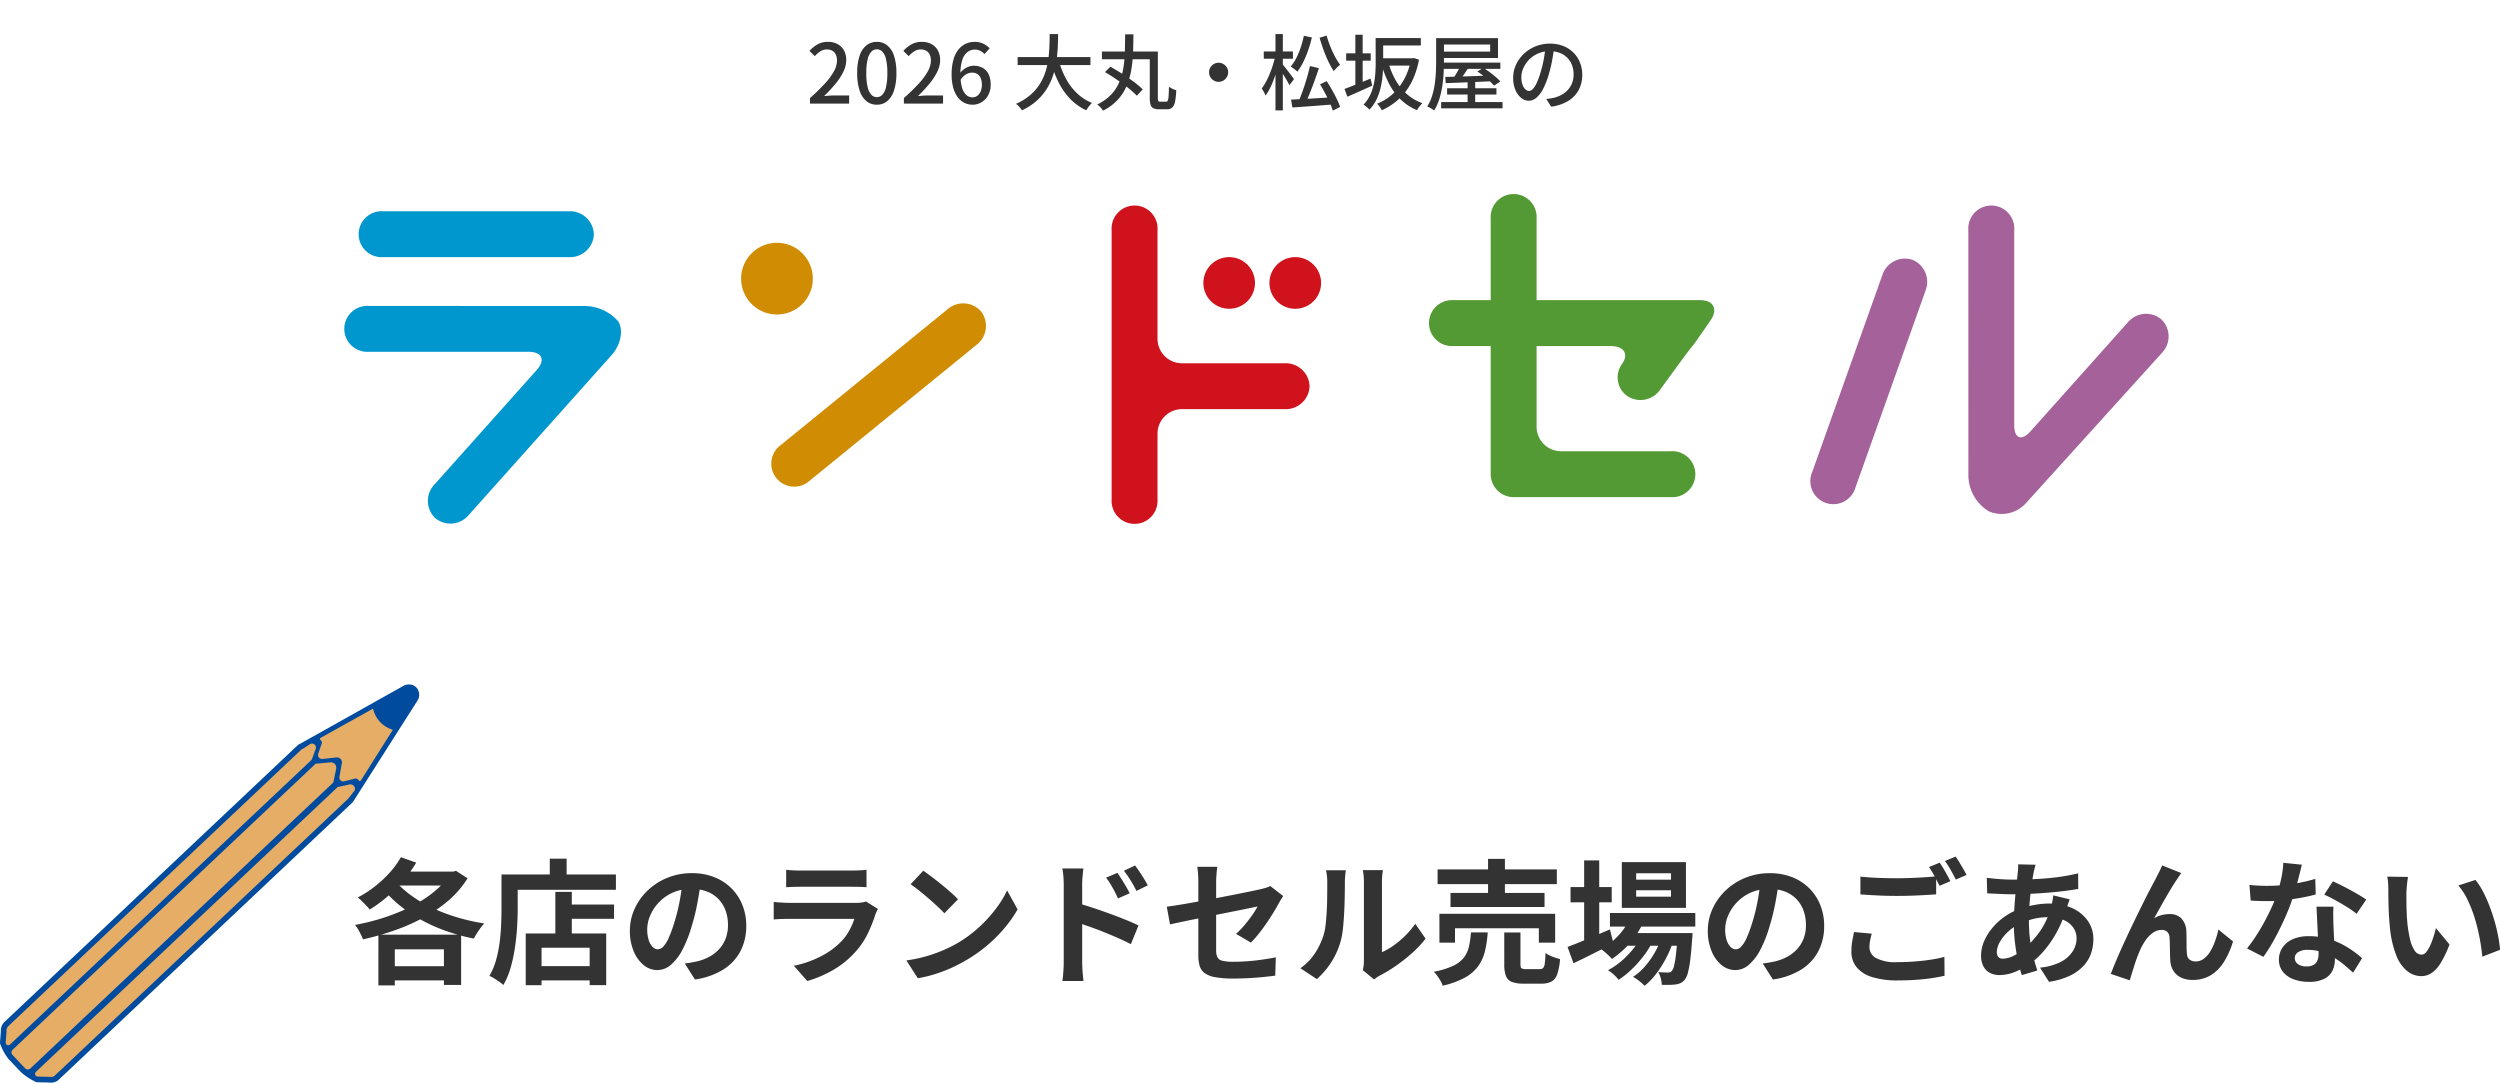
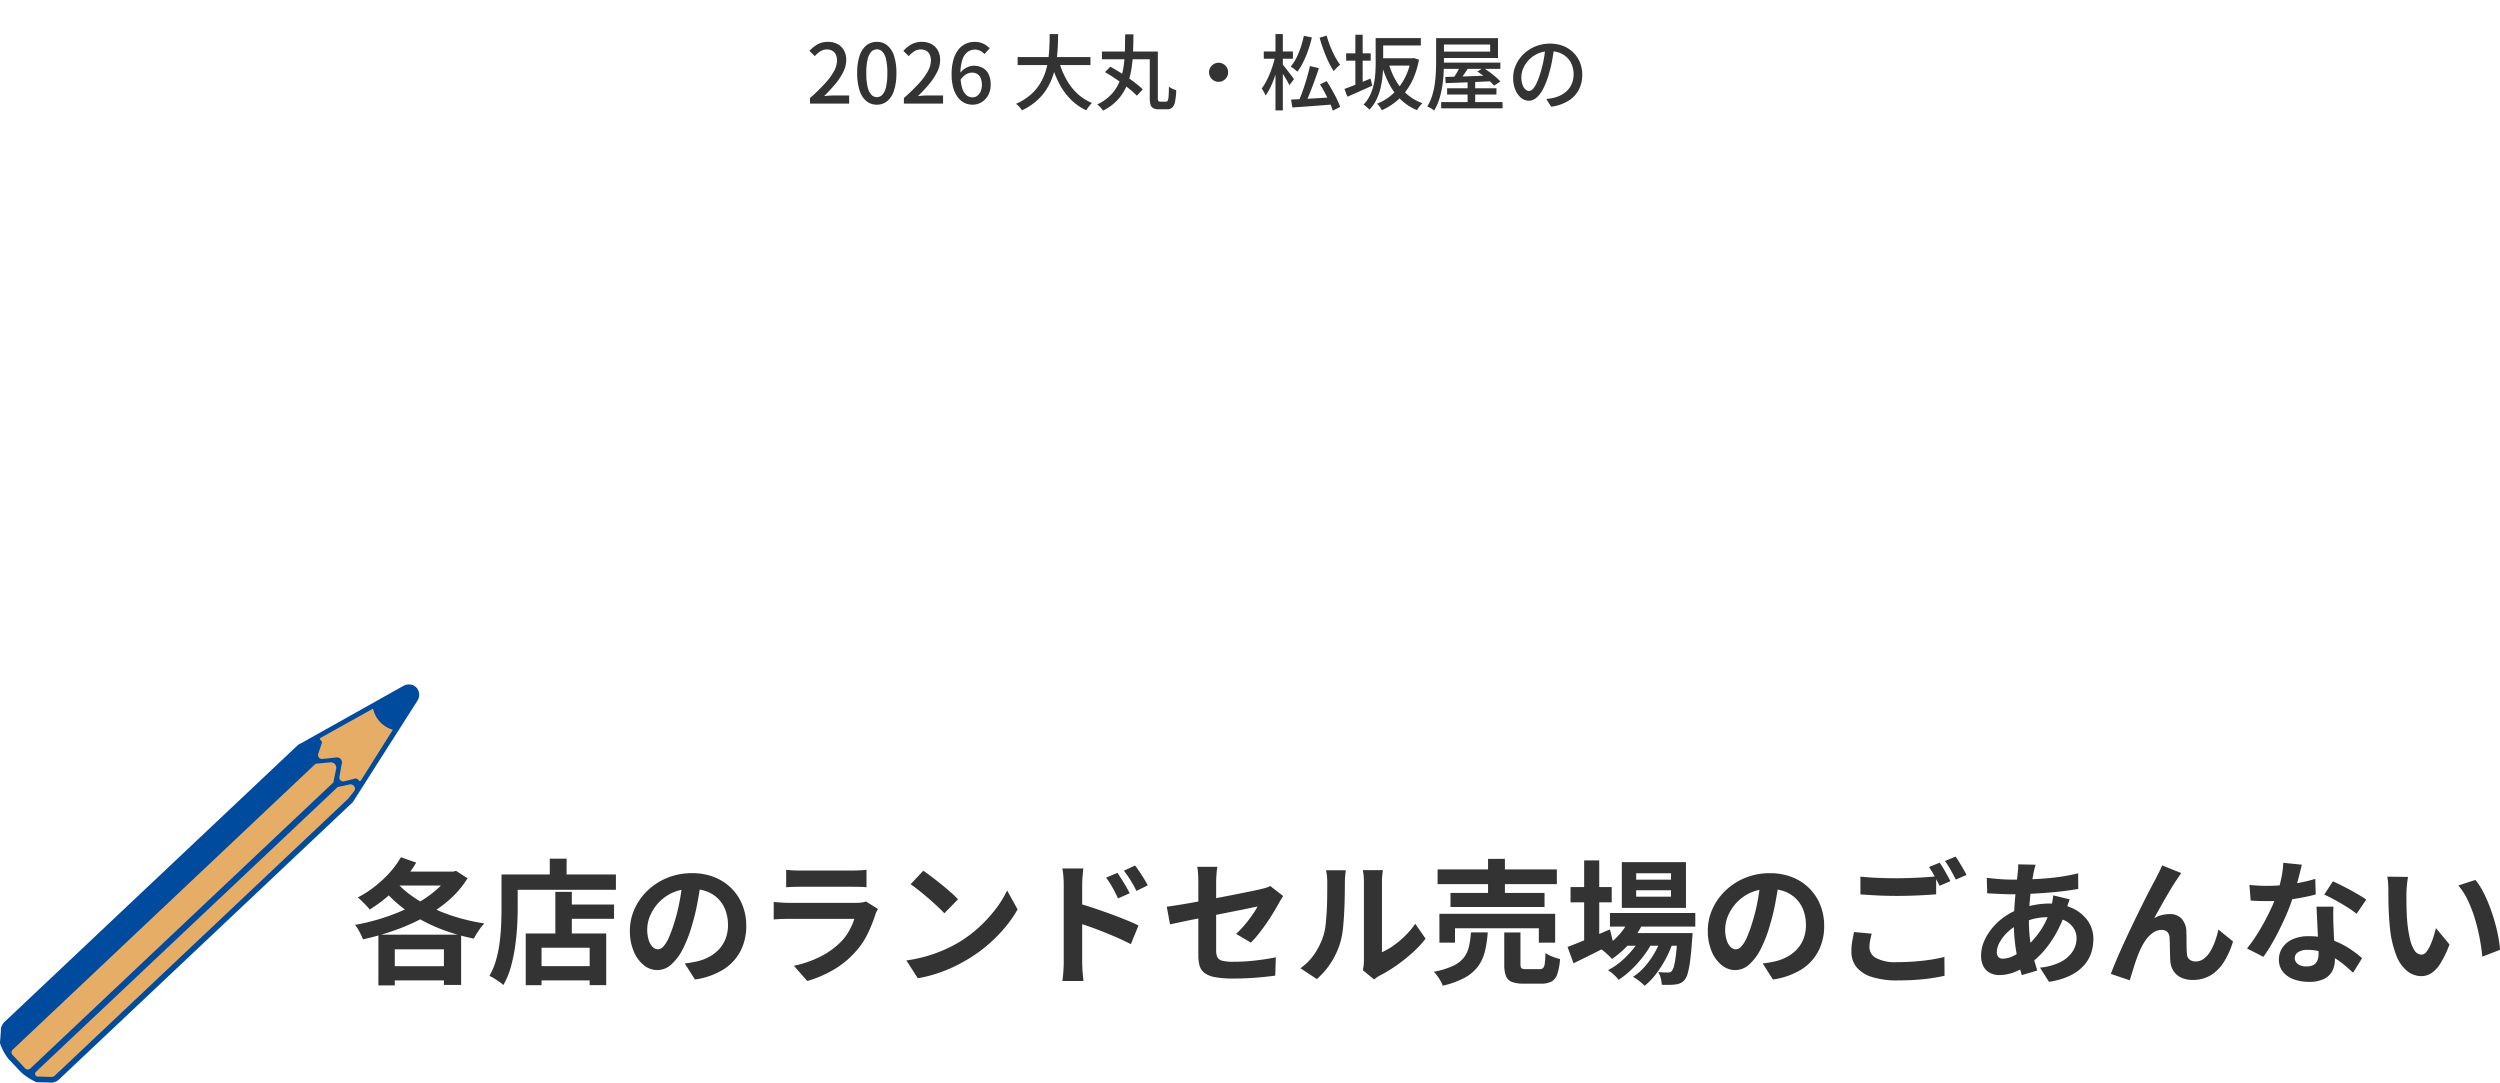
<svg xmlns="http://www.w3.org/2000/svg" width="333.964" height="144.628" viewBox="0 0 333.964 144.628">
  <defs>
    <clipPath id="clip-path">
-       <rect id="長方形_1589" data-name="長方形 1589" width="243.691" height="69.985" fill="none" />
-     </clipPath>
+       </clipPath>
    <clipPath id="clip-path-2">
      <rect id="長方形_1601" data-name="長方形 1601" width="56" height="53.198" fill="none" />
    </clipPath>
  </defs>
  <g id="グループ_6211" data-name="グループ 6211" transform="translate(1878 292)">
    <g id="グループ_6209" data-name="グループ 6209" transform="translate(-2181 -537)">
      <g id="グループ_5967" data-name="グループ 5967" transform="translate(349 245)">
        <g id="グループ_5966" data-name="グループ 5966" transform="translate(0 0)">
          <g id="グループ_5965" data-name="グループ 5965" transform="translate(0 0)">
            <g id="グループ_5964" data-name="グループ 5964" clip-path="url(#clip-path)">
              <path id="パス_6201" data-name="パス 6201" d="M34.663,50.858A3.177,3.177,0,0,1,31.4,53.923l-24.9,0a3.07,3.07,0,1,1,0-6.128l24.9,0a3.178,3.178,0,0,1,3.258,3.067" transform="translate(-1.328 -19.573)" fill="#0096ce" />
              <path id="パス_6202" data-name="パス 6202" d="M36.581,71.267a6.017,6.017,0,0,0-4.59-2.039L3.257,69.214a3.07,3.07,0,1,0,0,6.128H24.617c1.792,0,2.28,1.095,1.085,2.429L12.026,93.084a3.172,3.172,0,0,0,.115,4.47,3.174,3.174,0,0,0,4.457-.388L35.742,75.74c1.193-1.339,1.574-3.351.84-4.473" transform="translate(-0.001 -28.347)" fill="#0096ce" />
              <path id="パス_6203" data-name="パス 6203" d="M281.606,58.077H259.773V47.159a3.072,3.072,0,1,0-6.133,0V58.076h-4.986a3.072,3.072,0,1,0,0,6.133h4.985V75c0,1.793,0,3.258,0,3.258v3.067a3.077,3.077,0,0,0,3.067,3.066l6.326,0h14.682a3.072,3.072,0,1,0,0-6.132l-14.683,0A3.271,3.271,0,0,1,259.772,75V64.21h9.9c1.794,0,2.461,1.089,1.488,2.426a3.042,3.042,0,0,0,.709,4.234,3.184,3.184,0,0,0,4.4-.827l2.333-3.2c1.057-1.448,1.951-2.633,1.987-2.633S281.48,63,282.5,61.522l.519-.759c1.018-1.478.38-2.686-1.412-2.686" transform="translate(-100.505 -17.98)" fill="#539a35" />
              <path id="パス_6204" data-name="パス 6204" d="M393.2,61.7a3.177,3.177,0,0,0-4.456.388l-13.02,14.574c-1.2,1.339-2.172.967-2.172-.826V49.753a3.07,3.07,0,1,0-6.129,0l.006,32.945a5.677,5.677,0,0,0,2.723,4.646,4.366,4.366,0,0,0,4.907-1.024L393.3,66.163a3.152,3.152,0,0,0-.1-4.458" transform="translate(-150.48 -19.042)" fill="#a56199" />
              <path id="パス_6205" data-name="パス 6205" d="M345.312,58.644a3.177,3.177,0,0,1,1.792,4.1l-9.372,26.338a3.073,3.073,0,1,1-5.779-2.059l9.378-26.335a3.175,3.175,0,0,1,3.981-2.042" transform="translate(-135.872 -23.95)" fill="#a56199" />
-               <path id="パス_6206" data-name="パス 6206" d="M124.654,69.727a3.177,3.177,0,0,1-.591,4.435L101.779,92.306a3.072,3.072,0,1,1-3.87-4.756l22.284-18.141a3.173,3.173,0,0,1,4.461.318" transform="translate(-39.59 -28.114)" fill="#d08d04" />
+               <path id="パス_6206" data-name="パス 6206" d="M124.654,69.727a3.177,3.177,0,0,1-.591,4.435a3.072,3.072,0,1,1-3.87-4.756l22.284-18.141a3.173,3.173,0,0,1,4.461.318" transform="translate(-39.59 -28.114)" fill="#d08d04" />
              <path id="パス_6207" data-name="パス 6207" d="M99.351,59.721a4.79,4.79,0,1,1-4.791-4.79,4.793,4.793,0,0,1,4.791,4.79" transform="translate(-36.767 -22.497)" fill="#d08d04" />
-               <path id="パス_6208" data-name="パス 6208" d="M200.035,70.636a3.177,3.177,0,0,0-3.26-3.066h-13.79a3.27,3.27,0,0,1-3.26-3.259V49.754a3.071,3.071,0,1,0-6.131,0V85.768a3.071,3.071,0,1,0,6.131,0v-8.81a3.274,3.274,0,0,1,3.261-3.259l13.792,0a3.177,3.177,0,0,0,3.26-3.066" transform="translate(-71.097 -19.042)" fill="#cf121b" />
              <path id="パス_6209" data-name="パス 6209" d="M201.246,61.628a3.447,3.447,0,1,1-3.448-3.451,3.449,3.449,0,0,1,3.448,3.451" transform="translate(-79.599 -23.827)" fill="#cf121b" />
              <path id="パス_6210" data-name="パス 6210" d="M216.2,61.626a3.45,3.45,0,1,1-3.452-3.451,3.45,3.45,0,0,1,3.452,3.451" transform="translate(-85.721 -23.826)" fill="#cf121b" />
            </g>
          </g>
          <path id="パス_6358" data-name="パス 6358" d="M-51.8,0V-.74a26.18,26.18,0,0,0,2-1.946,8.369,8.369,0,0,0,1.209-1.647,3.054,3.054,0,0,0,.4-1.423,1.854,1.854,0,0,0-.151-.77,1.142,1.142,0,0,0-.456-.519,1.442,1.442,0,0,0-.761-.185,1.567,1.567,0,0,0-.87.258,3.408,3.408,0,0,0-.724.635l-.718-.7a4.334,4.334,0,0,1,1.1-.889,2.811,2.811,0,0,1,1.374-.318,2.628,2.628,0,0,1,1.29.3,2.132,2.132,0,0,1,.849.846,2.594,2.594,0,0,1,.3,1.281,3.584,3.584,0,0,1-.387,1.574,8.1,8.1,0,0,1-1.056,1.608A19.628,19.628,0,0,1-49.923-1q.318-.034.675-.06t.652-.026h2.028V0Zm8.934.149A2.158,2.158,0,0,1-44.251-.32a2.989,2.989,0,0,1-.917-1.412,7.293,7.293,0,0,1-.325-2.35,7.094,7.094,0,0,1,.325-2.326,2.906,2.906,0,0,1,.917-1.38,2.2,2.2,0,0,1,1.382-.457,2.162,2.162,0,0,1,1.38.46,2.952,2.952,0,0,1,.908,1.38,7.077,7.077,0,0,1,.324,2.323,7.306,7.306,0,0,1-.324,2.35A3.016,3.016,0,0,1-41.489-.32,2.135,2.135,0,0,1-42.869.149Zm0-1.01a1,1,0,0,0,.73-.32,2.212,2.212,0,0,0,.493-1.028,8.032,8.032,0,0,0,.176-1.874,7.852,7.852,0,0,0-.176-1.858,2.114,2.114,0,0,0-.493-1,1.015,1.015,0,0,0-.73-.308,1.018,1.018,0,0,0-.726.308,2.13,2.13,0,0,0-.5,1,7.624,7.624,0,0,0-.182,1.858A7.8,7.8,0,0,0-44.1-2.209a2.228,2.228,0,0,0,.5,1.028A1,1,0,0,0-42.869-.861ZM-39.256,0V-.74a26.18,26.18,0,0,0,2-1.946,8.369,8.369,0,0,0,1.209-1.647,3.054,3.054,0,0,0,.4-1.423,1.854,1.854,0,0,0-.151-.77,1.142,1.142,0,0,0-.456-.519,1.442,1.442,0,0,0-.761-.185,1.567,1.567,0,0,0-.87.258,3.408,3.408,0,0,0-.724.635l-.718-.7a4.334,4.334,0,0,1,1.1-.889,2.811,2.811,0,0,1,1.374-.318,2.628,2.628,0,0,1,1.29.3,2.132,2.132,0,0,1,.849.846,2.594,2.594,0,0,1,.3,1.281,3.584,3.584,0,0,1-.387,1.574,8.1,8.1,0,0,1-1.056,1.608A19.628,19.628,0,0,1-37.377-1q.318-.034.675-.06t.652-.026h2.028V0Zm9.177.149A2.46,2.46,0,0,1-31.165-.1a2.492,2.492,0,0,1-.893-.747,3.778,3.778,0,0,1-.6-1.259,6.482,6.482,0,0,1-.22-1.793,6.953,6.953,0,0,1,.25-1.993,3.838,3.838,0,0,1,.68-1.349A2.681,2.681,0,0,1-30.972-8a2.8,2.8,0,0,1,1.148-.244A2.612,2.612,0,0,1-28.641-8a2.992,2.992,0,0,1,.846.617l-.7.768a1.723,1.723,0,0,0-.563-.432,1.565,1.565,0,0,0-.7-.169,1.659,1.659,0,0,0-.976.312,2.1,2.1,0,0,0-.708,1.037A5.893,5.893,0,0,0-31.7-3.9a6.25,6.25,0,0,0,.2,1.721,2.184,2.184,0,0,0,.559,1.011,1.213,1.213,0,0,0,.852.333,1.047,1.047,0,0,0,.636-.205,1.418,1.418,0,0,0,.448-.584,2.2,2.2,0,0,0,.168-.9A2.243,2.243,0,0,0-29-3.4a1.182,1.182,0,0,0-.447-.548,1.313,1.313,0,0,0-.722-.188,1.613,1.613,0,0,0-.779.229,2.31,2.31,0,0,0-.777.792l-.049-.926a2.6,2.6,0,0,1,.543-.549,2.427,2.427,0,0,1,.644-.347,1.922,1.922,0,0,1,.638-.119,2.493,2.493,0,0,1,1.2.277,1.9,1.9,0,0,1,.8.838,3.119,3.119,0,0,1,.287,1.424,2.841,2.841,0,0,1-.332,1.4,2.467,2.467,0,0,1-.88.93A2.278,2.278,0,0,1-30.08.149Zm6.019-6.362h9.725v1.071h-9.725Zm5.484.429a11.555,11.555,0,0,0,.953,2.422A7.788,7.788,0,0,0-16.15-1.4,6.466,6.466,0,0,0-14.128-.081,2.5,2.5,0,0,0-14.4.207q-.146.175-.279.357T-14.9.894A7.217,7.217,0,0,1-17.033-.62,8.872,8.872,0,0,1-18.569-2.8a15.1,15.1,0,0,1-1.048-2.734Zm-1.207-3.5h1.131q-.006.771-.045,1.669t-.17,1.845a11.773,11.773,0,0,1-.428,1.9,8.359,8.359,0,0,1-.826,1.824A7.4,7.4,0,0,1-21.474-.414,7.96,7.96,0,0,1-23.487.9a2.976,2.976,0,0,0-.346-.456,3.178,3.178,0,0,0-.443-.414,7.593,7.593,0,0,0,1.932-1.2A6.412,6.412,0,0,0-21.07-2.663a7.416,7.416,0,0,0,.757-1.678,10.02,10.02,0,0,0,.371-1.742q.1-.873.129-1.687T-19.783-9.279ZM-9.7-9.251h1.108q-.006,1.19-.05,2.387a18.342,18.342,0,0,1-.232,2.328A9.647,9.647,0,0,1-9.49-2.384,6.527,6.527,0,0,1-10.682-.518,6.733,6.733,0,0,1-12.658.945,2.566,2.566,0,0,0-13,.5a2.893,2.893,0,0,0-.429-.387A6.16,6.16,0,0,0-11.562-1.21a5.713,5.713,0,0,0,1.1-1.7,8.381,8.381,0,0,0,.544-1.974,17.132,17.132,0,0,0,.183-2.146Q-9.708-8.137-9.7-9.251Zm-3.1,2.3h7v1.032h-7Zm6.393,0h1.077V-.77a.951.951,0,0,0,.057.419q.057.092.252.092h.8A.238.238,0,0,0-4-.417a1.9,1.9,0,0,0,.107-.589q.032-.431.043-1.25a3.065,3.065,0,0,0,.3.192,2.683,2.683,0,0,0,.356.169q.184.071.321.112A9.742,9.742,0,0,1-3.03-.268,1.476,1.476,0,0,1-3.4.524,1.019,1.019,0,0,1-4.121.76H-5.206A1.6,1.6,0,0,1-5.923.626.769.769,0,0,1-6.3.157a3.048,3.048,0,0,1-.112-.932ZM-12.39-4.205l.716-.726q.548.307,1.161.688t1.208.79q.6.409,1.1.807a9.475,9.475,0,0,1,.859.749l-.794.846a8.607,8.607,0,0,0-.813-.76q-.491-.409-1.073-.836t-1.192-.829Q-11.825-3.88-12.39-4.205ZM2.781-5.454a1.224,1.224,0,0,1,.645.172,1.336,1.336,0,0,1,.459.457,1.218,1.218,0,0,1,.173.645,1.23,1.23,0,0,1-.172.637,1.314,1.314,0,0,1-.457.464,1.221,1.221,0,0,1-.645.172,1.232,1.232,0,0,1-.637-.172,1.292,1.292,0,0,1-.464-.464,1.228,1.228,0,0,1-.172-.636,1.226,1.226,0,0,1,.172-.645,1.314,1.314,0,0,1,.464-.459A1.224,1.224,0,0,1,2.781-5.454Zm12.208.439,1.195.287q-.193.584-.416,1.215t-.461,1.256q-.239.625-.472,1.193T14.382-.047l-.9-.281q.208-.467.424-1.053T14.325-2.6q.2-.632.372-1.252T14.989-5.015ZM12.464-.536l1.611-.079q.917-.046,1.956-.109T18.1-.842l0,.955q-.972.078-1.956.154T14.264.406L12.641.52ZM16.332-2.57,17.224-3q.351.539.706,1.163T18.575-.62a9.221,9.221,0,0,1,.446,1.06L18.04.946a8.092,8.092,0,0,0-.407-1.072q-.275-.609-.615-1.25T16.332-2.57Zm-2.16-6.488,1.075.22a16.53,16.53,0,0,1-.5,1.726,13.43,13.43,0,0,1-.656,1.571,8,8,0,0,1-.782,1.279,3.358,3.358,0,0,0-.257-.226q-.163-.131-.332-.257a3.129,3.129,0,0,0-.3-.2,5.977,5.977,0,0,0,.745-1.141A10.321,10.321,0,0,0,13.754-7.5,13.228,13.228,0,0,0,14.172-9.057Zm3.046-.029A13.737,13.737,0,0,0,17.7-7.652a13.566,13.566,0,0,0,.638,1.377,9.094,9.094,0,0,0,.685,1.1,2.86,2.86,0,0,0-.291.235q-.16.146-.308.306a3.72,3.72,0,0,0-.254.3A9.729,9.729,0,0,1,17.458-5.6q-.353-.739-.654-1.568t-.525-1.623Zm-8.4,2.122h3.893v.971H8.822Zm1.565-2.324h.984V.914h-.984Zm-.039,2.967.631.217q-.131.66-.33,1.369T10.2-3.345A12.888,12.888,0,0,1,9.66-2.077a6.717,6.717,0,0,1-.6,1.005,3.6,3.6,0,0,0-.236-.489q-.155-.274-.282-.46a5.964,5.964,0,0,0,.561-.87,11.871,11.871,0,0,0,.511-1.083q.24-.58.426-1.181T10.347-6.322Zm.975,1.07q.1.11.323.389t.47.6q.251.326.456.6t.287.4l-.608.81q-.105-.227-.289-.55t-.394-.661Q11.355-4,11.16-4.3t-.323-.488Zm12.984-.8h4.53v.977h-4.53Zm-.06-2.7H29.8v.984h-5.55Zm-.481,0h1.009v3.365q0,.7-.067,1.519a12.187,12.187,0,0,1-.255,1.662A7.79,7.79,0,0,1,23.9-.59a5.226,5.226,0,0,1-.966,1.4,1.775,1.775,0,0,0-.226-.232q-.148-.132-.3-.256a1.454,1.454,0,0,0-.266-.179,4.79,4.79,0,0,0,.885-1.279,6.636,6.636,0,0,0,.484-1.435,10.294,10.294,0,0,0,.208-1.466q.049-.725.049-1.366Zm4.72,2.7h.2l.189-.036.683.224A11.389,11.389,0,0,1,28.84-3.46a8.667,8.667,0,0,1-1.106,1.9A7.841,7.841,0,0,1,26.3-.128,8.706,8.706,0,0,1,24.588.89a3.105,3.105,0,0,0-.282-.463,2.792,2.792,0,0,0-.352-.415,6.608,6.608,0,0,0,1.557-.857,6.964,6.964,0,0,0,1.32-1.284,8.091,8.091,0,0,0,1.017-1.68,8.923,8.923,0,0,0,.637-2.046ZM25.5-5.391a10.039,10.039,0,0,0,.961,2.308,7.212,7.212,0,0,0,1.493,1.831,6.363,6.363,0,0,0,2.055,1.2,3.268,3.268,0,0,0-.256.277q-.136.163-.261.334a3.021,3.021,0,0,0-.207.319A7.006,7.006,0,0,1,27.15-.506a8.047,8.047,0,0,1-1.54-2.048,13.288,13.288,0,0,1-1.042-2.614ZM19.825-6.714h3.28v.984h-3.28ZM21.054-9.2h.977v7.187h-.977ZM19.6-1.959q.441-.157,1.01-.382t1.206-.481q.638-.257,1.271-.52l.226.944q-.855.39-1.73.78t-1.593.7ZM31.844-8.747h1.046v3.125q0,.712-.045,1.563t-.18,1.738a11.815,11.815,0,0,1-.4,1.723,6.565,6.565,0,0,1-.69,1.527,1.892,1.892,0,0,0-.265-.2q-.169-.107-.345-.2a2.415,2.415,0,0,0-.312-.14,5.88,5.88,0,0,0,.652-1.42A9.935,9.935,0,0,0,31.66-2.6q.112-.807.148-1.581t.035-1.438Zm.573,0h7.692v2.655H32.417v-.855h6.646v-.945H32.417ZM32.8-5.475h7.623v.837H32.8Zm.51,3.426H39.9v.841H33.31ZM32.515-.2h8.2V.635h-8.2Zm3.533-2.793h1.014V.356H36.048ZM33.067-3.56l1.787-.049q1.016-.027,2.162-.068L39.3-3.76l-.028.776-2.222.1q-1.117.049-2.128.086t-1.8.069Zm2.146-1.735,1.047.349q-.331.518-.7,1.055t-.682.913L34.072-3.3q.2-.269.413-.619t.407-.713Q35.088-5,35.213-5.295Zm2.147,1.011.793-.494q.4.253.833.572t.815.646a5.793,5.793,0,0,1,.623.607l-.848.557a6.011,6.011,0,0,0-.589-.612q-.367-.338-.794-.675T37.359-4.284ZM47.617-7.523q-.111.851-.283,1.789a16.735,16.735,0,0,1-.451,1.861,10.224,10.224,0,0,1-.742,1.9,3.959,3.959,0,0,1-.895,1.185,1.57,1.57,0,0,1-1.029.406A1.605,1.605,0,0,1,43.2-.763a2.675,2.675,0,0,1-.771-1.07,4.064,4.064,0,0,1-.294-1.605,4.146,4.146,0,0,1,.377-1.745,4.7,4.7,0,0,1,1.047-1.461,4.979,4.979,0,0,1,1.565-1,5.048,5.048,0,0,1,1.927-.366,4.725,4.725,0,0,1,1.786.321,4.013,4.013,0,0,1,1.359.89,3.924,3.924,0,0,1,.868,1.324,4.315,4.315,0,0,1,.3,1.618,4.249,4.249,0,0,1-.481,2.048A3.858,3.858,0,0,1,49.477-.347a5.879,5.879,0,0,1-2.268.764L46.559-.615q.289-.03.531-.069t.45-.085a4.146,4.146,0,0,0,1.008-.376,3.349,3.349,0,0,0,.853-.642,2.875,2.875,0,0,0,.589-.917A3.137,3.137,0,0,0,50.207-3.9,3.456,3.456,0,0,0,50-5.12a2.826,2.826,0,0,0-.619-.985,2.836,2.836,0,0,0-1-.659A3.6,3.6,0,0,0,47.032-7a3.8,3.8,0,0,0-1.6.322,3.8,3.8,0,0,0-1.2.841,3.759,3.759,0,0,0-.748,1.126,3.008,3.008,0,0,0-.256,1.17A2.945,2.945,0,0,0,43.394-2.5a1.484,1.484,0,0,0,.389.611.721.721,0,0,0,.469.2.73.73,0,0,0,.5-.249,2.829,2.829,0,0,0,.51-.785,9.962,9.962,0,0,0,.513-1.382A15.1,15.1,0,0,0,46.2-5.794q.171-.9.248-1.755Z" transform="translate(114.002 13.838)" fill="#333" />
        </g>
      </g>
    </g>
    <path id="パス_6359" data-name="パス 6359" d="M4.654-.93H13.7v1.9H4.654Zm1.9-14.553L8.6-14.77a16.9,16.9,0,0,1-1.754,2.438A19.8,19.8,0,0,1,4.7-10.186,18.139,18.139,0,0,1,2.39-8.5a5.189,5.189,0,0,0-.454-.524q-.292-.3-.6-.605a5.119,5.119,0,0,0-.548-.48,14.36,14.36,0,0,0,2.239-1.436A15.518,15.518,0,0,0,5.02-13.388,11.926,11.926,0,0,0,6.551-15.483Zm6.55,1.918h.449l.361-.106,1.545,1a12.842,12.842,0,0,1-2.534,2.954A18.714,18.714,0,0,1,9.537-7.4,26.672,26.672,0,0,1,5.614-5.684,37.153,37.153,0,0,1,1.486-4.512a6.384,6.384,0,0,0-.281-.65q-.178-.364-.38-.707a4.3,4.3,0,0,0-.4-.575A29.735,29.735,0,0,0,3.5-7.174,27.36,27.36,0,0,0,6.488-8.24,21.419,21.419,0,0,0,9.209-9.625,14.552,14.552,0,0,0,11.478-11.3,8.856,8.856,0,0,0,13.1-13.233ZM5.62-12.543a11.483,11.483,0,0,0,2.129,2.032A17.481,17.481,0,0,0,10.582-8.8,23.2,23.2,0,0,0,13.95-7.492a26.923,26.923,0,0,0,3.746.851,5.144,5.144,0,0,0-.505.605q-.269.369-.505.745t-.389.672a26.807,26.807,0,0,1-3.775-1.039,22.165,22.165,0,0,1-3.4-1.54A18.932,18.932,0,0,1,6.192-9.217a15.989,15.989,0,0,1-2.38-2.478Zm-2.072,7.4H14.6V1.571H12.3V-3.187H5.74V1.639H3.547Zm2.935-8.421H13.59v1.86H5.19Zm21.736,4.4h6.806v1.9H28.219ZM24.365-.937h8.466v1.9H24.365Zm2.821-9.926h2.2v6.681h-2.2ZM23.23-5.3H33.98V1.6H31.769v-5H25.343v5.01H23.23Zm3.213-9.992h2.249v3.283H26.444Zm-5.394,2.107H35.277v2.053H21.049Zm-1.056,0h2.165v4.546q0,1.1-.077,2.424T21.8-3.5A20.326,20.326,0,0,1,21.23-.793a10.539,10.539,0,0,1-.985,2.374,4.765,4.765,0,0,0-.54-.424q-.35-.244-.712-.466a4.618,4.618,0,0,0-.616-.329,9.033,9.033,0,0,0,.892-2.125,16.261,16.261,0,0,0,.477-2.362q.153-1.21.2-2.371t.047-2.143Zm26.652.846q-.19,1.38-.474,2.922A28.127,28.127,0,0,1,45.4-6.273a16.561,16.561,0,0,1-1.228,3.128A6.79,6.79,0,0,1,42.63-1.122a2.761,2.761,0,0,1-1.818.71,2.856,2.856,0,0,1-1.837-.676,4.637,4.637,0,0,1-1.333-1.865,6.957,6.957,0,0,1-.5-2.7A7.027,7.027,0,0,1,37.778-8.6a7.867,7.867,0,0,1,1.756-2.46,8.339,8.339,0,0,1,2.631-1.684,8.529,8.529,0,0,1,3.251-.614,8.029,8.029,0,0,1,3.014.537,6.7,6.7,0,0,1,2.291,1.5,6.6,6.6,0,0,1,1.461,2.24,7.383,7.383,0,0,1,.508,2.75,7.249,7.249,0,0,1-.772,3.381A6.409,6.409,0,0,1,49.624-.486,9.774,9.774,0,0,1,45.833.846L44.474-1.295q.525-.06.921-.133t.764-.155A6.518,6.518,0,0,0,47.767-2.2a5.029,5.029,0,0,0,1.3-1.012,4.409,4.409,0,0,0,.869-1.412,4.932,4.932,0,0,0,.312-1.791,5.658,5.658,0,0,0-.321-1.944,4.306,4.306,0,0,0-.947-1.535A4.246,4.246,0,0,0,47.448-10.9a5.643,5.643,0,0,0-2.075-.356,5.966,5.966,0,0,0-2.534.511,5.817,5.817,0,0,0-1.856,1.327,5.87,5.87,0,0,0-1.138,1.754,4.686,4.686,0,0,0-.385,1.777,4.625,4.625,0,0,0,.21,1.5,2.192,2.192,0,0,0,.53.9.984.984,0,0,0,.676.3,1.045,1.045,0,0,0,.748-.384,4.3,4.3,0,0,0,.723-1.178,17.285,17.285,0,0,0,.73-2.008,24.094,24.094,0,0,0,.694-2.761,28.792,28.792,0,0,0,.41-2.889ZM58.021-13.81q.37.05.894.075t.976.025h6.917q.428,0,1-.025t.945-.075v2.333q-.358-.036-.919-.05t-1.059-.014H59.891q-.434,0-.953.016t-.917.048ZM70.277-8.58q-.092.17-.193.387a3.26,3.26,0,0,0-.147.359A19.436,19.436,0,0,1,68.9-5.244a10.11,10.11,0,0,1-1.628,2.395A11.986,11.986,0,0,1,64.241-.391a15.787,15.787,0,0,1-3.4,1.441L59.05-.989a13.963,13.963,0,0,0,3.621-1.264,10.384,10.384,0,0,0,2.622-1.893A6.975,6.975,0,0,0,66.455-5.7a9.134,9.134,0,0,0,.678-1.555H58.453q-.334,0-.931.016t-1.165.066V-9.509q.582.05,1.13.084t.966.034h8.9a5.217,5.217,0,0,0,.79-.053,2.313,2.313,0,0,0,.536-.135Zm6.063-5.107q.472.324,1.1.8t1.3,1.02Q79.41-11.323,80-10.8a13.353,13.353,0,0,1,.979.931L79.152-8q-.352-.38-.906-.9t-1.2-1.08q-.646-.559-1.276-1.059t-1.124-.838ZM74.079-1.7a19.179,19.179,0,0,0,2.656-.557,19.123,19.123,0,0,0,2.3-.821,17.819,17.819,0,0,0,1.938-.976,16.77,16.77,0,0,0,2.81-2.083,18.39,18.39,0,0,0,2.23-2.439,14.056,14.056,0,0,0,1.524-2.472L88.936-8.52A15.932,15.932,0,0,1,87.253-6.1a19.6,19.6,0,0,1-2.258,2.287,19.365,19.365,0,0,1-2.716,1.958A21.825,21.825,0,0,1,80.3-.8,19.187,19.187,0,0,1,78.055.08a17.382,17.382,0,0,1-2.45.6Zm28.191-11.7q.254.368.56.85t.591.969q.285.487.487.909l-1.557.687q-.264-.575-.5-1.022t-.494-.873q-.257-.425-.6-.879Zm2.359-.982q.272.354.585.822t.609.948q.3.48.5.884l-1.515.743q-.278-.575-.538-1.013t-.526-.842q-.266-.4-.606-.844ZM95.1-1.467V-11.812q0-.485-.046-1.093a8.782,8.782,0,0,0-.142-1.081h2.812q-.05.468-.105,1.041t-.055,1.133v3.269q0,1.054,0,2.15t0,2.1v2.829q0,.25.021.707t.067.942q.046.485.078.859H94.919Q95,.517,95.049-.206T95.1-1.467Zm1.934-7.857q.9.242,2.008.611t2.248.785q1.136.416,2.137.822t1.66.736l-1.02,2.5q-.76-.4-1.679-.807t-1.867-.786q-.949-.383-1.849-.7t-1.639-.565ZM113.08-2.4v-9.741q0-.3-.014-.683t-.046-.75a5.742,5.742,0,0,0-.086-.638h2.686q-.068.406-.114,1.006t-.046,1.064v9.109a2.092,2.092,0,0,0,.161.891.96.96,0,0,0,.652.479,5.743,5.743,0,0,0,1.475.141q.955,0,1.921-.073t1.922-.209q.956-.136,1.842-.312L123.353.33q-.738.1-1.671.193t-1.939.145q-1.005.05-1.974.05A13.111,13.111,0,0,1,115.3.532a3.285,3.285,0,0,1-1.413-.571,1.863,1.863,0,0,1-.644-.972A5.18,5.18,0,0,1,113.08-2.4Zm11.331-7.905q-.114.188-.286.464t-.3.51q-.3.558-.732,1.267t-.942,1.444q-.506.735-1.037,1.4A13.158,13.158,0,0,1,120.1-4.084l-1.982-1.166a11.22,11.22,0,0,0,1.163-1.206q.562-.672,1.012-1.325a11.244,11.244,0,0,0,.7-1.12q-.239.042-.865.175t-1.524.312l-1.956.389q-1.058.21-2.143.431t-2.089.422q-1,.2-1.817.376l-1.3.279-.435-2.361q.524-.068,1.369-.2t1.89-.32q1.045-.188,2.183-.4t2.248-.432q1.11-.215,2.083-.41t1.7-.346q.725-.151,1.071-.233.381-.092.708-.19a2.679,2.679,0,0,0,.568-.236ZM135.052-.4a5.031,5.031,0,0,0,.105-.609,6.071,6.071,0,0,0,.041-.711V-12.216a7.29,7.29,0,0,0-.067-1.061q-.067-.451-.071-.49h2.67q0,.04-.062.5a8.6,8.6,0,0,0-.058,1.068V-2.8a8.939,8.939,0,0,0,1.532-.879,12.38,12.38,0,0,0,1.553-1.3,11.016,11.016,0,0,0,1.362-1.616l1.381,1.984A14.143,14.143,0,0,1,141.651-2.7a21.7,21.7,0,0,1-2.17,1.715,19,19,0,0,1-2.147,1.3,3.673,3.673,0,0,0-.468.293l-.308.233Zm-8.337-.261a7.2,7.2,0,0,0,1.945-2,9.678,9.678,0,0,0,1.118-2.313,7.218,7.218,0,0,0,.3-1.454q.1-.872.155-1.87t.061-1.987q.009-.988.009-1.8a8.088,8.088,0,0,0-.046-.935,6.554,6.554,0,0,0-.124-.721h2.646q0,.036-.034.289t-.06.61q-.03.357-.03.729,0,.8-.018,1.848t-.074,2.148q-.056,1.1-.157,2.083a10.649,10.649,0,0,1-.285,1.663,10.388,10.388,0,0,1-1.233,2.835A10.552,10.552,0,0,1,128.908.792Zm18.328-13.2h15.929v1.972H145.043Zm1.722,3.142h12.563v1.884H146.766ZM145.282-7.93h15.464v3.857h-2.179V-6h-11.2v1.926h-2.08Zm6.5-7.337h2.253v5.595h-2.253Zm2.165,9.831h2.165v4.243q0,.426.136.539a1.087,1.087,0,0,0,.617.113h1.819a.623.623,0,0,0,.456-.15,1.125,1.125,0,0,0,.219-.615q.067-.465.1-1.384a3.575,3.575,0,0,0,.569.331,5.705,5.705,0,0,0,.715.284q.373.12.655.2a7.934,7.934,0,0,1-.371,2.01,1.745,1.745,0,0,1-.775.992,2.89,2.89,0,0,1-1.363.274h-2.324a4.344,4.344,0,0,1-1.616-.236,1.376,1.376,0,0,1-.782-.8,4.327,4.327,0,0,1-.219-1.531ZM149.5-5.442h2.239a15.547,15.547,0,0,1-.364,2.479,5.719,5.719,0,0,1-.89,2A5.417,5.417,0,0,1,148.725.574a11.482,11.482,0,0,1-3,1.1,3.31,3.31,0,0,0-.284-.63A7.341,7.341,0,0,0,145,.365a4.572,4.572,0,0,0-.463-.556,10.638,10.638,0,0,0,2.578-.788,3.941,3.941,0,0,0,1.443-1.11,3.812,3.812,0,0,0,.674-1.475A13.008,13.008,0,0,0,149.5-5.442Zm18.567-2.592h11.4v1.818h-11.4Zm1.965,2.674h7.4v1.7h-7.4Zm.683-2.008,1.852.467a10.88,10.88,0,0,1-1.817,2.856A12.154,12.154,0,0,1,168.331-1.9a5.014,5.014,0,0,0-.417-.435q-.269-.255-.546-.495a4.212,4.212,0,0,0-.49-.375,9.271,9.271,0,0,0,2.279-1.782A7.9,7.9,0,0,0,170.719-7.368ZM177.1-5.36h2l-.009.28a3.543,3.543,0,0,1-.041.469q-.116,1.751-.264,2.876A12.372,12.372,0,0,1,178.46.009a2.333,2.333,0,0,1-.432.9,1.541,1.541,0,0,1-.561.431,2.508,2.508,0,0,1-.644.17,7.557,7.557,0,0,1-.789.054q-.477.012-1.041-.01a4.133,4.133,0,0,0-.141-.879,2.859,2.859,0,0,0-.34-.823q.426.04.766.051t.525.011a.962.962,0,0,0,.3-.041.509.509,0,0,0,.225-.167,1.7,1.7,0,0,0,.3-.682,11.617,11.617,0,0,0,.254-1.5q.118-.989.22-2.589Zm-5.532-5.715v.861h4.656v-.861Zm0-2.267v.857h4.656v-.857Zm-1.916-1.491h8.568V-8.72h-8.568Zm-6.85,3.328h5.5v2.042h-5.5Zm1.818-3.563h2.014v11.2h-2.014ZM162.4-3.5q.7-.264,1.622-.638t1.965-.818l2.077-.888.463,1.856q-1.348.7-2.747,1.4T163.2-1.323Zm12.638-1.506,1.457.792a13.369,13.369,0,0,1-.93,2.209,14.643,14.643,0,0,1-1.33,2.095,8.79,8.79,0,0,1-1.542,1.6,6.534,6.534,0,0,0-.711-.638,6.028,6.028,0,0,0-.835-.56,7.407,7.407,0,0,0,1.633-1.437A11.343,11.343,0,0,0,174.132-2.9,11.382,11.382,0,0,0,175.041-5.008Zm-2.73.016,1.415.838a11.353,11.353,0,0,1-1.185,1.886,15.25,15.25,0,0,1-1.594,1.782A11.4,11.4,0,0,1,169.226.885,5.563,5.563,0,0,0,168.583.2a5.248,5.248,0,0,0-.778-.6,8.955,8.955,0,0,0,1.766-1.192,12.118,12.118,0,0,0,1.587-1.631A9.709,9.709,0,0,0,172.311-4.992Zm18.334-7.347q-.19,1.38-.474,2.922a28.127,28.127,0,0,1-.775,3.143,16.561,16.561,0,0,1-1.228,3.128,6.79,6.79,0,0,1-1.538,2.023,2.761,2.761,0,0,1-1.818.71,2.856,2.856,0,0,1-1.837-.676,4.637,4.637,0,0,1-1.333-1.865,6.957,6.957,0,0,1-.5-2.7,7.027,7.027,0,0,1,.632-2.944,7.867,7.867,0,0,1,1.756-2.46,8.339,8.339,0,0,1,2.631-1.684,8.529,8.529,0,0,1,3.251-.614,8.029,8.029,0,0,1,3.014.537,6.7,6.7,0,0,1,2.291,1.5,6.6,6.6,0,0,1,1.461,2.24,7.383,7.383,0,0,1,.508,2.75,7.249,7.249,0,0,1-.772,3.381,6.409,6.409,0,0,1-2.294,2.467A9.774,9.774,0,0,1,189.833.846l-1.359-2.141q.525-.06.921-.133t.764-.155a6.518,6.518,0,0,0,1.607-.614,5.029,5.029,0,0,0,1.3-1.012,4.409,4.409,0,0,0,.869-1.412,4.932,4.932,0,0,0,.312-1.791,5.658,5.658,0,0,0-.321-1.944,4.306,4.306,0,0,0-.947-1.535,4.246,4.246,0,0,0-1.532-1.007,5.643,5.643,0,0,0-2.075-.356,5.966,5.966,0,0,0-2.534.511,5.817,5.817,0,0,0-1.856,1.327,5.87,5.87,0,0,0-1.138,1.754,4.686,4.686,0,0,0-.385,1.777,4.625,4.625,0,0,0,.21,1.5,2.192,2.192,0,0,0,.53.9.984.984,0,0,0,.676.3,1.045,1.045,0,0,0,.748-.384,4.3,4.3,0,0,0,.723-1.178,17.283,17.283,0,0,0,.73-2.008,24.094,24.094,0,0,0,.694-2.761,28.792,28.792,0,0,0,.41-2.889Zm10.881-.562q1,.112,2.24.166t2.663.054q.888,0,1.829-.036t1.823-.092q.881-.056,1.564-.124v2.4q-.622.05-1.515.1t-1.857.083q-.964.029-1.83.029-1.408,0-2.615-.061t-2.3-.137Zm1.515,7.624q-.132.478-.219.925a4.728,4.728,0,0,0-.087.9,1.642,1.642,0,0,0,.87,1.423,5.457,5.457,0,0,0,2.825.554q1.222,0,2.36-.088t2.149-.243a16.5,16.5,0,0,0,1.808-.371L212.764.35q-.785.176-1.759.322t-2.1.222q-1.125.076-2.393.076a11.11,11.11,0,0,1-3.44-.454A4.281,4.281,0,0,1,201.01-.8a3.245,3.245,0,0,1-.689-2.1,7.708,7.708,0,0,1,.124-1.437q.124-.652.226-1.158Zm9.074-9.485a8.808,8.808,0,0,1,.5.773q.263.453.514.905t.421.792l-1.449.621q-.28-.558-.665-1.273a12.274,12.274,0,0,0-.749-1.233Zm2.131-.813q.238.338.514.793t.534.9q.258.443.41.761l-1.435.617q-.278-.57-.678-1.275a12.142,12.142,0,0,0-.772-1.209Zm10.685,1.089q-.078.255-.137.5t-.109.46q-.168.834-.317,1.927t-.239,2.27q-.09,1.177-.09,2.3a20.41,20.41,0,0,0,.151,2.593A17.37,17.37,0,0,0,224.6-2.26q.262,1,.556,1.906l-2.07.615q-.266-.81-.512-1.925t-.4-2.4a21.541,21.541,0,0,1-.156-2.6q0-.888.056-1.8t.134-1.8q.078-.888.173-1.7t.163-1.488q.032-.258.048-.555a4.654,4.654,0,0,0,0-.528Zm-3.21,1.988q1.711,0,3.217-.073t2.9-.253a26.278,26.278,0,0,0,2.774-.512l.018,2.082q-.928.162-2.056.3t-2.339.227q-1.211.092-2.386.139t-2.193.047q-.471,0-1.052-.025l-1.148-.052-.99-.045-.06-2.076q.32.04.9.1t1.229.1Q221.182-12.5,221.721-12.5Zm7.77,2.637q-.064.156-.168.448t-.2.59l-.163.491a15.917,15.917,0,0,1-1.265,2.959,14.277,14.277,0,0,1-1.609,2.338A10.562,10.562,0,0,1,224.364-1.4a10.281,10.281,0,0,1-2.009,1.155,5.621,5.621,0,0,1-2.29.5,2.7,2.7,0,0,1-1.2-.272,2.049,2.049,0,0,1-.889-.857,2.99,2.99,0,0,1-.332-1.491,4.819,4.819,0,0,1,.4-1.892,7.143,7.143,0,0,1,1.1-1.782,8.388,8.388,0,0,1,1.635-1.5,8.571,8.571,0,0,1,2.009-1.048,12.65,12.65,0,0,1,1.941-.516,11.23,11.23,0,0,1,2.074-.2,7.076,7.076,0,0,1,3,.608,5.137,5.137,0,0,1,2.078,1.676,4.158,4.158,0,0,1,.762,2.479,5.872,5.872,0,0,1-.3,1.869,4.739,4.739,0,0,1-1,1.681A6.016,6.016,0,0,1,229.507.34a9.53,9.53,0,0,1-2.792.813l-1.2-1.894a7.547,7.547,0,0,0,2.811-.782A4.088,4.088,0,0,0,229.9-2.942a3.247,3.247,0,0,0,.5-1.706,2.478,2.478,0,0,0-.428-1.415,3,3,0,0,0-1.262-1.024,4.861,4.861,0,0,0-2.058-.389,7.98,7.98,0,0,0-2.19.275,10.812,10.812,0,0,0-1.613.581,6.25,6.25,0,0,0-1.6,1.084,5.6,5.6,0,0,0-1.1,1.378,2.789,2.789,0,0,0-.4,1.328.979.979,0,0,0,.2.667.8.8,0,0,0,.631.226,3.4,3.4,0,0,0,1.49-.424,7.131,7.131,0,0,0,1.664-1.194A12.651,12.651,0,0,0,225.6-5.721a10.858,10.858,0,0,0,1.408-3.133,4.012,4.012,0,0,0,.113-.473q.053-.284.1-.58t.062-.484Zm14.9-3.51q-.132.172-.28.4t-.3.447q-.326.478-.717,1.119t-.8,1.352q-.41.711-.8,1.409t-.721,1.3a3.8,3.8,0,0,1,1.024-.421,4.333,4.333,0,0,1,1.034-.129,2.1,2.1,0,0,1,1.6.609,2.646,2.646,0,0,1,.64,1.744q.018.4.02.956t.009,1.109a8.782,8.782,0,0,0,.053.93.958.958,0,0,0,.383.757,1.355,1.355,0,0,0,.773.224,1.794,1.794,0,0,0,1.062-.342,3.24,3.24,0,0,0,.858-.944,7.258,7.258,0,0,0,.655-1.37,13.424,13.424,0,0,0,.469-1.6L251.3-4.238a11.176,11.176,0,0,1-1.193,2.7,5.5,5.5,0,0,1-1.757,1.8,4.5,4.5,0,0,1-2.424.64,3.439,3.439,0,0,1-1.648-.356,2.411,2.411,0,0,1-.983-.924,2.843,2.843,0,0,1-.37-1.221q-.032-.492-.046-1.09t-.021-1.16q-.007-.562-.043-.921a1.11,1.11,0,0,0-.3-.742,1.021,1.021,0,0,0-.752-.265,2,2,0,0,0-1.147.372,3.919,3.919,0,0,0-.981.991,7.776,7.776,0,0,0-.759,1.35q-.178.4-.378.932t-.382,1.113q-.182.577-.343,1.094t-.265.879L234.974.1q.338-.9.836-2.062t1.09-2.44q.592-1.282,1.2-2.539t1.17-2.384q.558-1.127,1-1.968t.68-1.273q.172-.358.407-.808t.475-1.021Zm9.105,1.578q.582.068,1.24.1t1.155.027a21.8,21.8,0,0,0,2.258-.119q1.146-.119,2.209-.331a19.207,19.207,0,0,0,1.932-.482l.06,2.082q-.765.214-1.835.417t-2.263.337a21.044,21.044,0,0,1-2.35.134q-.534,0-1.1-.016T253.655-9.7Zm7-2.7q-.108.466-.287,1.179t-.4,1.51q-.22.8-.47,1.558a26.567,26.567,0,0,1-1.055,2.758q-.647,1.462-1.4,2.851a23.306,23.306,0,0,1-1.522,2.456L253.171-3.3a19.478,19.478,0,0,0,1.2-1.669q.6-.919,1.122-1.89t.943-1.879q.417-.908.677-1.645a18.683,18.683,0,0,0,.6-2.139,12.323,12.323,0,0,0,.3-2.219Zm4.224,5.606q-.032.568-.029,1.138t.021,1.172q.018.4.045,1.04t.063,1.352q.036.713.063,1.351t.027,1.019a3.332,3.332,0,0,1-.336,1.507A2.44,2.44,0,0,1,263.476.76a4.42,4.42,0,0,1-2.045.4,5.765,5.765,0,0,1-2.019-.335,3.291,3.291,0,0,1-1.442-1,2.526,2.526,0,0,1-.539-1.65,2.8,2.8,0,0,1,.47-1.584,3.185,3.185,0,0,1,1.363-1.119,5.09,5.09,0,0,1,2.144-.411,9.164,9.164,0,0,1,2.922.447,10.673,10.673,0,0,1,2.4,1.129A14.062,14.062,0,0,1,268.54-2l-1.2,1.936q-.488-.444-1.11-.977a10.748,10.748,0,0,0-1.389-1,8.281,8.281,0,0,0-1.661-.773,5.884,5.884,0,0,0-1.908-.3,2.284,2.284,0,0,0-1.253.3.9.9,0,0,0-.468.782.979.979,0,0,0,.412.817,1.86,1.86,0,0,0,1.148.314,1.883,1.883,0,0,0,.969-.212,1.164,1.164,0,0,0,.5-.595,2.431,2.431,0,0,0,.148-.879q0-.405-.034-1.167t-.079-1.679q-.045-.917-.088-1.832t-.075-1.619Zm3.093.955a12.316,12.316,0,0,0-1.3-.913q-.779-.485-1.594-.932t-1.433-.717l1.158-1.776q.486.216,1.109.527t1.258.658q.635.347,1.187.676t.9.577Zm6.867-4.926q-.06.319-.106.733t-.076.809q-.03.394-.034.652,0,.582.005,1.218t.031,1.286q.022.65.08,1.31a16.861,16.861,0,0,0,.359,2.277,4.631,4.631,0,0,0,.616,1.541,1.12,1.12,0,0,0,.946.553.811.811,0,0,0,.608-.342,3.812,3.812,0,0,0,.538-.89,10.064,10.064,0,0,0,.44-1.164q.192-.616.323-1.145l1.812,2.189a14.2,14.2,0,0,1-1.189,2.487,4.287,4.287,0,0,1-1.221,1.333,2.463,2.463,0,0,1-1.359.406A3.043,3.043,0,0,1,274.6-.252a4.952,4.952,0,0,1-1.483-2.1,13.745,13.745,0,0,1-.869-3.858q-.086-.836-.131-1.752T272.059-9.7q-.011-.83-.011-1.372,0-.378-.03-.894a6.393,6.393,0,0,0-.116-.928Zm9.008.4a9.157,9.157,0,0,1,.976,1.5,17.226,17.226,0,0,1,.863,1.895q.393,1.014.7,2.066t.493,2.049a17,17,0,0,1,.257,1.823l-2.375.922q-.1-1.1-.337-2.393a25.1,25.1,0,0,0-.63-2.61A17.806,17.806,0,0,0,282.68-9.7a8.451,8.451,0,0,0-1.288-2.011Z" transform="translate(-1831 -162)" fill="#333" />
    <g id="グループ_6210" data-name="グループ 6210" transform="translate(-1878 -200.57)">
      <g id="グループ_6013" data-name="グループ 6013" transform="translate(0 0)" clip-path="url(#clip-path-2)">
        <path id="パス_6268" data-name="パス 6268" d="M.118,46.294,0,47.815a.91.91,0,0,0,0,.124,7.28,7.28,0,0,0,1.117,2.075L2.806,51.8a8.078,8.078,0,0,0,2.043,1.326.657.657,0,0,0,.122.015l1.662.041a1.5,1.5,0,0,0,1.228-.392L47.069,15.784a.714.714,0,0,0,.081-.088L55.745,2.2A1.437,1.437,0,0,0,55.632.422a1.333,1.333,0,0,0-.558-.353,1.522,1.522,0,0,0-1.211.139L40.107,7.917a1.3,1.3,0,0,0-.394.257l-39.1,36.9a1.578,1.578,0,0,0-.5,1.219" transform="translate(0 0)" fill="#004b9e" />
        <path id="パス_6269" data-name="パス 6269" d="M43.431,5.545l-1.981.178L.971,43.932a.49.49,0,0,0-.019.695l1.686,1.788a.493.493,0,0,0,.7.023L43.814,8.227,44.192,6.4a.711.711,0,0,0-.761-.853" transform="translate(0.717 4.866)" fill="#e5ad66" />
        <path id="パス_6270" data-name="パス 6270" d="M44.5,7.122l-1.581.342L2.612,45.507a.373.373,0,0,0,.186.638l1.715.041A.727.727,0,0,0,5.149,46L44.357,8.992l.834-1.078a.6.6,0,0,0-.693-.792" transform="translate(2.19 6.24)" fill="#e5ad66" />
-         <path id="パス_6271" data-name="パス 6271" d="M41.819,4.926l-.475,1.311a.527.527,0,0,1-.135.208L.989,44.408A.349.349,0,0,1,.4,44.183l.12-1.572a.829.829,0,0,1,.257-.672l39.1-36.9a.542.542,0,0,1,.216-.124l1.065-.685a.54.54,0,0,1,.661.7" transform="translate(0.354 3.689)" fill="#e5ad66" />
        <path id="パス_6272" data-name="パス 6272" d="M29.177,5.2l2.385-3.756a.64.64,0,0,0-.873-.926L26.813,2.671a3.321,3.321,0,0,0,.824,1.619,3.322,3.322,0,0,0,1.54.909" transform="translate(23.54 0.354)" fill="#004b9e" />
        <path id="パス_6273" data-name="パス 6273" d="M32.615,4.545a3.907,3.907,0,0,1-1.7-1.038,3.885,3.885,0,0,1-.946-1.784L22.979,5.615c-.115.064-.156.223-.058.276a.439.439,0,0,1,.156.592l-.432,1.269a.533.533,0,0,0,.509.695l1.887-.2a.667.667,0,0,1,.747.853l-.317,1.763a.521.521,0,0,0,.612.577l1.377-.349a.484.484,0,0,1,.607.235c.051.109.225.079.3-.041Z" transform="translate(19.864 1.512)" fill="#e5ad66" />
      </g>
    </g>
  </g>
</svg>